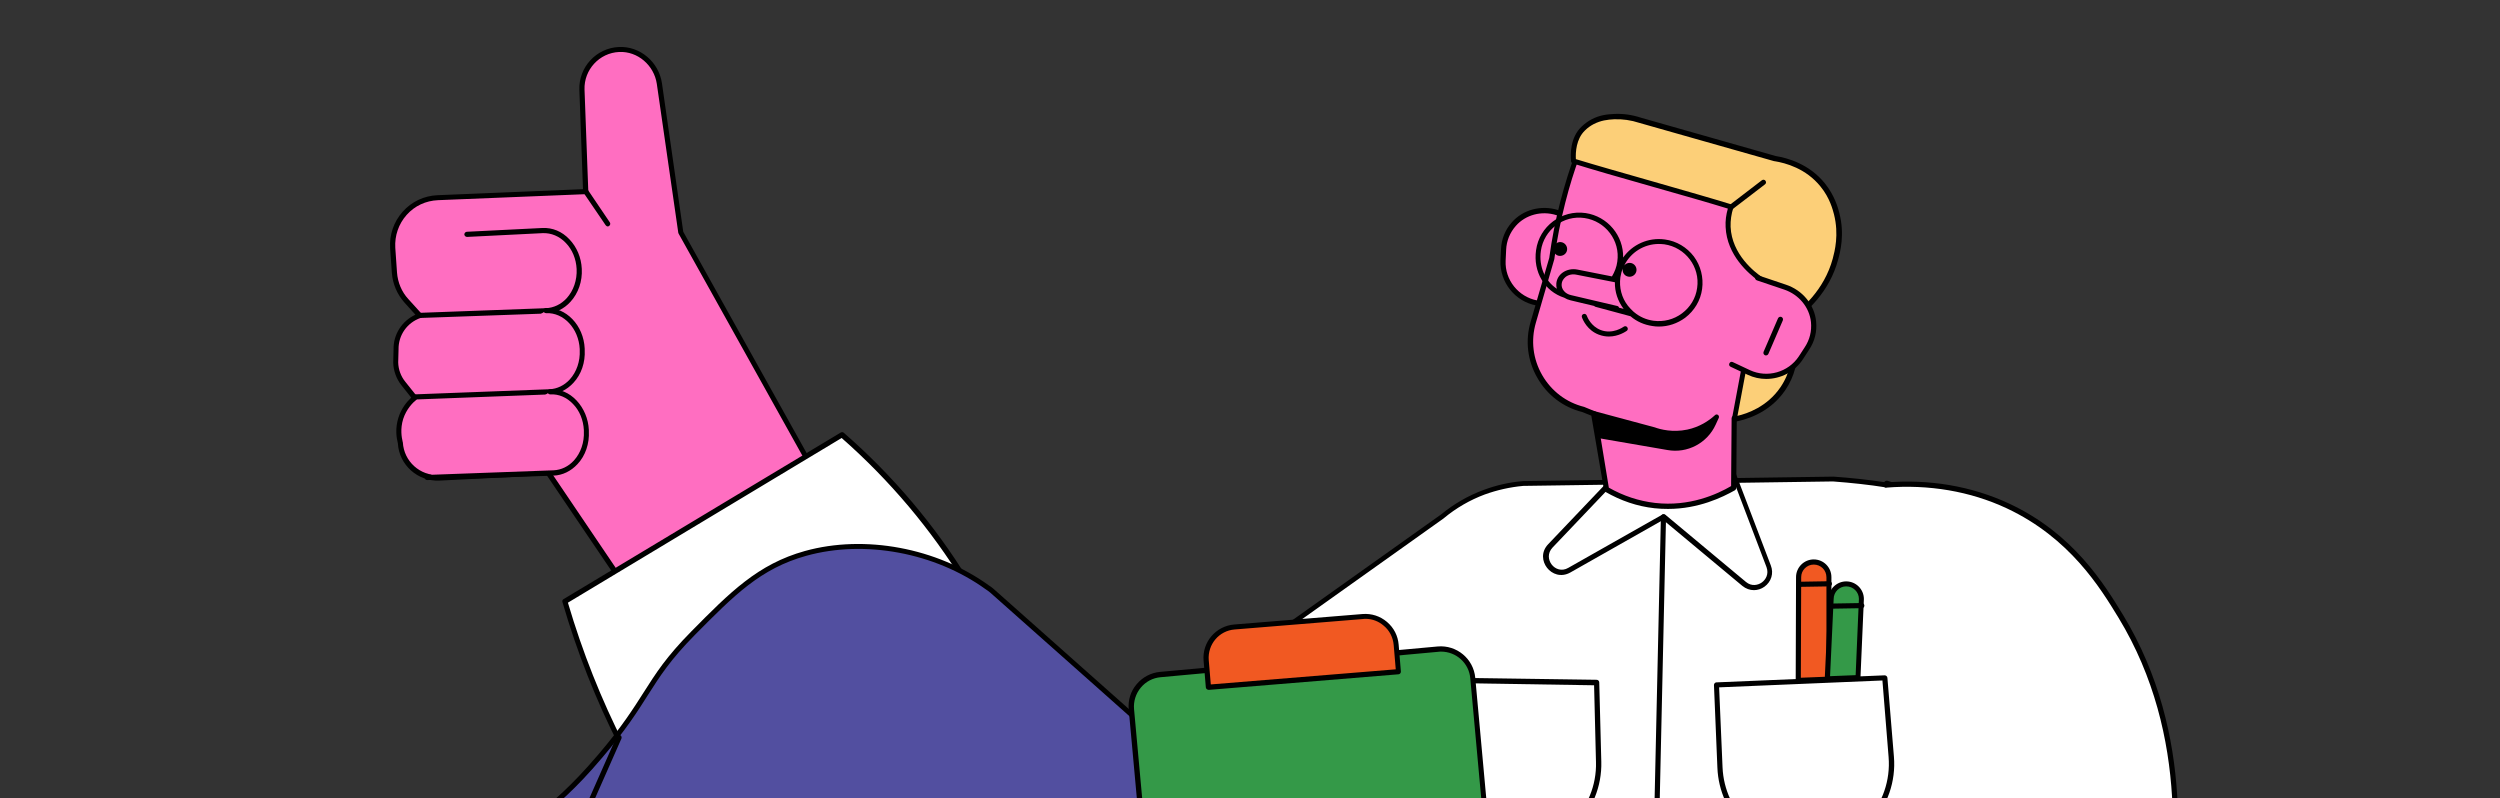
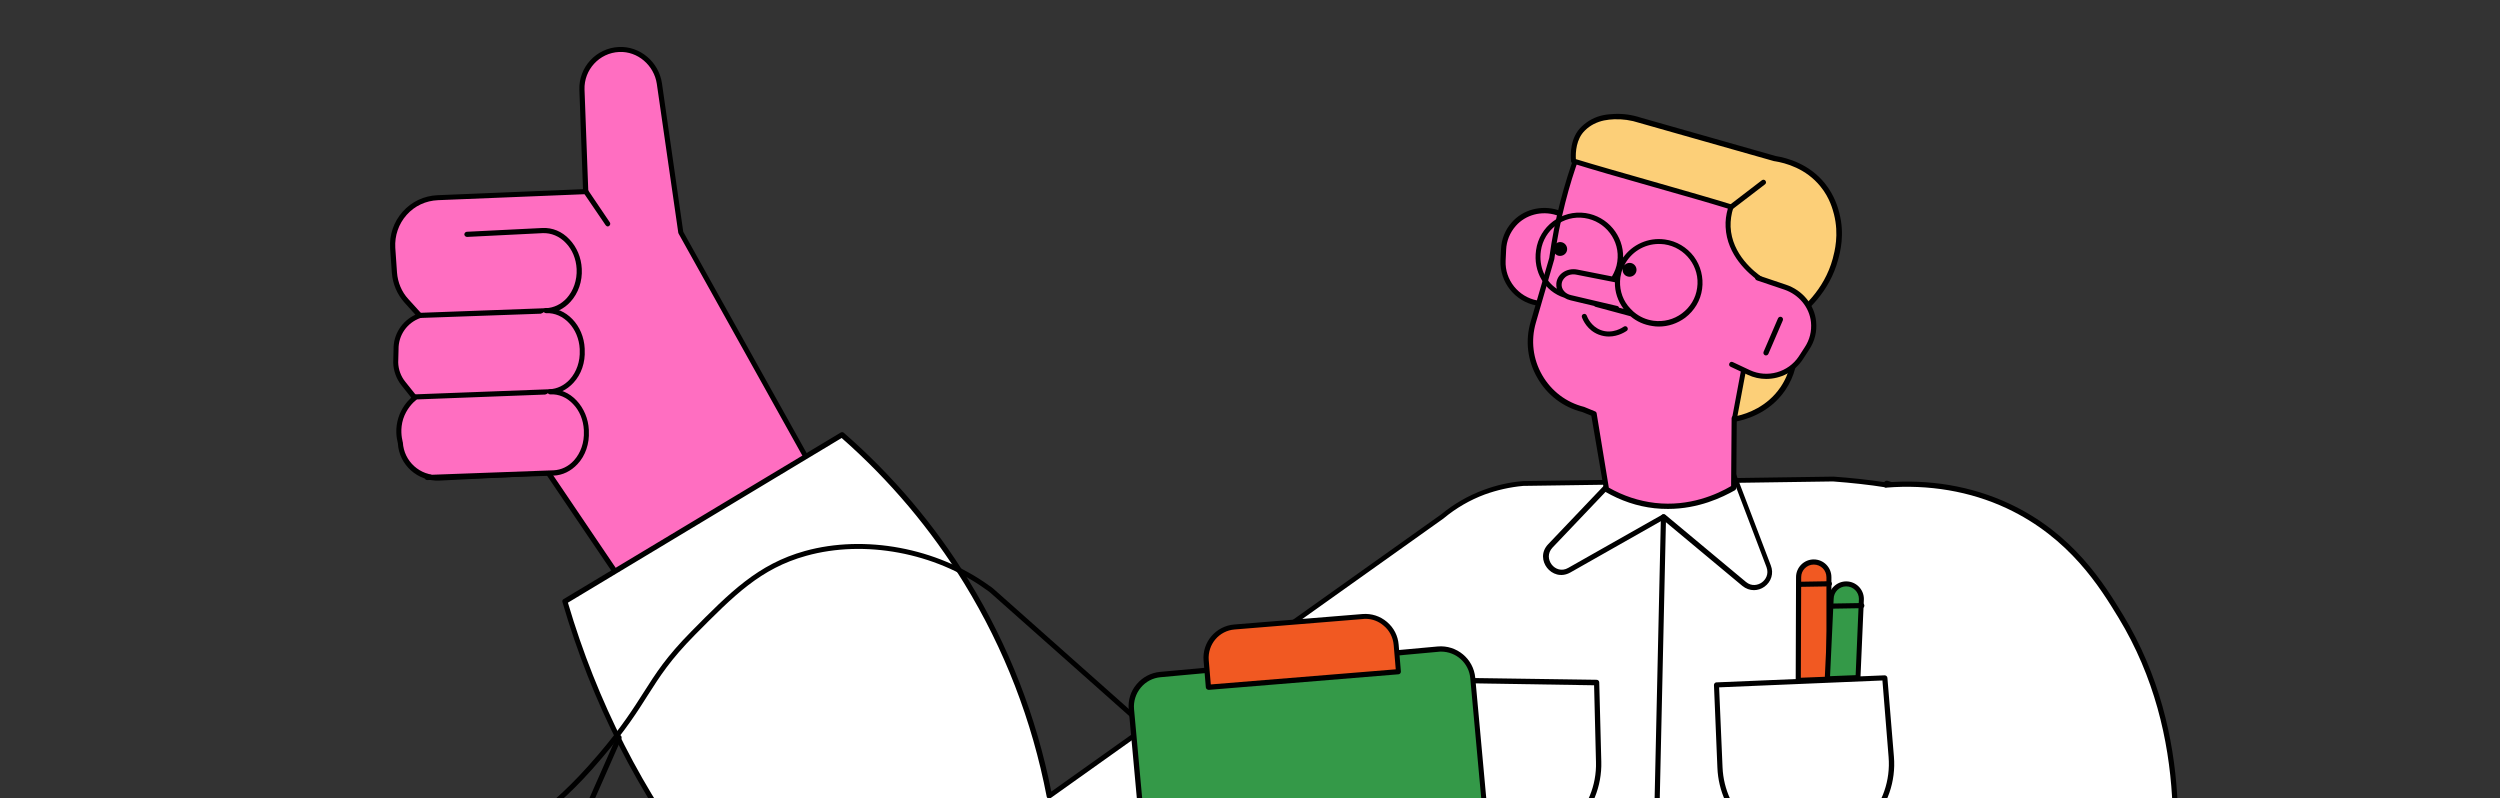
<svg xmlns="http://www.w3.org/2000/svg" width="426" height="136" viewBox="0 0 426 136" fill="none">
  <rect x="0" y="0" width="426" height="136" fill="#333333" stroke="none" />
  <g clip-path="url(#clip0_148_1681)">
    <path d="M116.053 39.581C114.824 31.124 113.624 22.668 112.395 14.211C111.898 10.817 108.942 8.242 105.519 8.388C101.861 8.564 99.052 11.636 99.198 15.265L99.842 32.617L74.648 33.641C70.113 33.816 66.66 37.708 66.952 42.214L67.245 46.428C67.362 48.213 68.094 49.91 69.293 51.227L71.576 53.743C69.118 54.592 67.479 56.904 67.538 59.508L67.479 61.732C67.508 63.019 67.947 64.278 68.767 65.302L70.727 67.76C70.23 68.169 68.971 69.311 68.357 71.271C67.742 73.173 68.094 74.782 68.269 75.426C68.445 78.908 71.4 81.6 74.882 81.425L93.434 80.488C97.794 86.955 102.183 93.422 106.543 99.889C116.96 92.778 127.377 85.697 137.794 78.586C130.537 65.624 123.31 52.602 116.053 39.581Z" fill="#FF6EC1" />
    <path d="M106.538 100.357C106.509 100.357 106.479 100.357 106.45 100.357C106.333 100.328 106.245 100.269 106.158 100.181L93.166 80.986L74.877 81.893C71.19 82.069 68.001 79.23 67.796 75.543C67.533 74.519 67.328 72.968 67.884 71.183C68.41 69.516 69.376 68.403 70.078 67.76L68.381 65.624C67.533 64.541 67.035 63.166 67.006 61.791L67.064 59.537C67.006 56.992 68.498 54.68 70.781 53.627L68.937 51.578C67.679 50.174 66.918 48.389 66.772 46.516L66.479 42.302C66.333 39.991 67.094 37.796 68.615 36.07C70.166 34.343 72.273 33.348 74.585 33.261L99.34 32.236L98.725 15.323C98.579 11.461 101.593 8.184 105.455 8.008C109.055 7.832 112.273 10.554 112.8 14.211L116.428 39.493L138.14 78.44C138.257 78.645 138.199 78.879 137.994 79.025L106.743 100.328C106.714 100.357 106.626 100.357 106.538 100.357ZM93.429 80.079C93.575 80.079 93.722 80.137 93.78 80.284L106.655 99.333L137.204 78.499L115.638 39.815C115.609 39.757 115.609 39.727 115.58 39.669L111.922 14.299C111.454 11.11 108.645 8.71 105.514 8.857C102.12 9.003 99.486 11.9 99.603 15.265L100.247 32.617C100.247 32.851 100.071 33.056 99.837 33.085L74.643 34.109C72.566 34.197 70.663 35.075 69.288 36.626C67.913 38.176 67.24 40.166 67.357 42.215L67.65 46.428C67.767 48.096 68.44 49.735 69.581 50.964L71.863 53.48C71.951 53.597 72.01 53.744 71.951 53.89C71.922 54.036 71.805 54.153 71.658 54.182C69.376 54.973 67.884 57.109 67.913 59.508L67.854 61.761C67.884 62.932 68.293 64.102 69.054 65.038L71.015 67.496C71.161 67.672 71.132 67.965 70.956 68.111C70.342 68.608 69.259 69.691 68.703 71.388C68.176 73.085 68.44 74.548 68.615 75.28C68.615 75.309 68.615 75.338 68.644 75.368C68.82 78.616 71.571 81.103 74.819 80.957L93.429 80.079C93.4 80.079 93.4 80.079 93.429 80.079Z" fill="black" />
    <path d="M79.562 39.932L92.438 39.288C95.715 39.113 98.524 42.039 98.729 45.814C98.904 49.618 96.388 52.807 93.081 52.953L71.603 53.743" fill="#FF6EC1" />
    <path d="M71.572 54.183C71.338 54.183 71.133 54.008 71.133 53.773C71.133 53.539 71.308 53.335 71.542 53.305L93.02 52.515C94.337 52.457 95.595 51.871 96.561 50.818C97.731 49.531 98.346 47.716 98.258 45.844C98.17 44.117 97.526 42.537 96.415 41.396C95.332 40.255 93.927 39.669 92.464 39.728L79.589 40.372C79.355 40.372 79.15 40.196 79.121 39.962C79.121 39.728 79.296 39.523 79.531 39.494L92.406 38.85C94.132 38.762 95.771 39.435 97.029 40.781C98.287 42.098 99.048 43.883 99.136 45.814C99.253 47.921 98.551 49.969 97.204 51.433C96.093 52.662 94.6 53.364 93.049 53.422L71.572 54.183Z" fill="black" />
    <path d="M93.053 52.925C96.271 52.749 99.051 55.676 99.256 59.45V59.655C99.431 63.459 96.944 66.649 93.667 66.766L70.55 67.644" fill="#FF6EC1" />
    <path d="M70.548 68.083C70.314 68.083 70.109 67.907 70.109 67.673C70.109 67.439 70.284 67.234 70.519 67.205L93.635 66.327C94.922 66.269 96.151 65.683 97.088 64.659C98.258 63.372 98.873 61.557 98.785 59.685V59.48C98.609 55.968 96.034 53.218 93.05 53.364C92.816 53.364 92.611 53.189 92.582 52.955C92.582 52.72 92.757 52.516 92.991 52.486C96.444 52.311 99.458 55.413 99.634 59.421V59.626C99.751 61.762 99.048 63.81 97.702 65.244C96.59 66.444 95.157 67.146 93.635 67.205L70.548 68.083Z" fill="black" />
    <path d="M93.726 66.736C96.944 66.561 99.724 69.487 99.929 73.261V73.466C100.105 77.27 97.617 80.46 94.34 80.577L72.774 81.367" fill="#FF6EC1" />
    <path d="M72.804 81.806C72.57 81.806 72.365 81.63 72.365 81.396C72.365 81.162 72.541 80.957 72.775 80.928L94.34 80.138C95.628 80.08 96.857 79.494 97.793 78.47C98.964 77.183 99.578 75.368 99.49 73.496V73.291C99.403 71.564 98.759 69.984 97.647 68.843C96.564 67.702 95.189 67.117 93.755 67.205C93.521 67.205 93.316 67.029 93.287 66.795C93.287 66.561 93.463 66.356 93.697 66.327C95.394 66.239 97.003 66.912 98.261 68.258C99.49 69.575 100.251 71.36 100.339 73.262V73.466C100.456 75.603 99.754 77.651 98.408 79.085C97.296 80.284 95.862 80.987 94.34 81.045L72.804 81.806Z" fill="black" />
    <path d="M373.027 221.793C370.072 187.557 367.087 153.292 364.132 119.057C363.312 105.391 354.593 93.57 341.952 88.683C337.094 86.313 330.949 84.323 323.722 83.036C322.961 82.802 322.2 82.568 321.439 82.334C321.439 82.451 321.439 82.538 321.469 82.655C318.572 82.216 315.529 81.865 312.368 81.631L259.552 82.392C257.796 82.538 255.484 82.919 252.88 83.884C249.661 85.084 247.291 86.723 245.769 87.981C223.443 103.87 201.117 119.73 178.79 135.618C177.093 126.782 173.406 113.38 164.686 99.159C157.605 87.6 149.587 79.407 143.472 74.052C127.729 83.504 111.986 92.985 96.244 102.436C99.755 114.521 106.485 131.697 119.858 148.903C126.354 157.272 133.084 163.914 139.141 169.064C140.867 173.512 152.865 203.242 173.201 204.471C180.838 204.939 186.837 201.193 192.484 197.36C205.769 188.318 225.111 173.219 246.56 148.728C246.442 155.019 246.062 162.393 245.243 171.083C239.186 178.077 233.129 185.041 227.071 192.034C234.445 197.36 242.697 201.544 251.563 204.295C253.143 204.792 254.811 205.261 256.83 205.7C255.045 209.679 253.29 213.659 251.505 217.667C279.01 228.67 306.516 239.672 334.022 250.674C353.744 258.604 374.841 242.949 373.027 221.793Z" fill="white" />
    <path d="M344.675 253.217C341.046 253.217 337.389 252.514 333.877 251.11L251.36 218.103C251.243 218.045 251.155 217.957 251.126 217.869C251.097 217.781 251.097 217.635 251.126 217.518L256.218 206.047C254.608 205.696 253.087 205.257 251.419 204.76C242.582 202.009 234.301 197.854 226.781 192.412C226.693 192.353 226.605 192.236 226.605 192.119C226.605 192.002 226.634 191.885 226.722 191.768C232.75 184.833 238.778 177.869 244.806 170.934C245.508 163.384 245.947 156.362 246.093 149.953C229.239 169.061 211.301 185.155 192.72 197.766C186.78 201.805 180.811 205.404 173.174 204.935C164.483 204.409 156.29 198.791 148.828 188.256C143.444 180.649 140.021 172.572 138.762 169.354C131.681 163.297 125.185 156.508 119.508 149.193C108.799 135.381 100.81 119.697 95.836 102.579C95.777 102.374 95.865 102.169 96.041 102.082L143.269 73.698C143.444 73.61 143.649 73.61 143.795 73.757C152.164 81.043 159.333 89.528 165.098 98.951C171.886 110.012 176.597 122.096 179.143 134.884L245.566 87.656C247.732 85.871 250.161 84.466 252.765 83.501C254.959 82.681 257.242 82.155 259.553 81.979H259.583L312.4 81.218H312.429C315.384 81.423 318.31 81.745 321.09 82.155C321.119 82.096 321.149 82.038 321.207 82.008C321.324 81.921 321.471 81.891 321.617 81.921L323.87 82.623C330.834 83.881 337.155 85.842 342.158 88.299C354.975 93.274 363.783 105.33 364.602 119.053L373.497 221.761C374.375 231.856 370.044 241.483 361.91 247.511C356.76 251.286 350.761 253.217 344.675 253.217ZM252.092 217.459L334.199 250.291C343.329 253.948 353.453 252.632 361.354 246.779C369.225 240.927 373.439 231.593 372.59 221.819L363.695 119.083C362.905 105.681 354.302 93.918 341.807 89.09C341.807 89.09 341.778 89.09 341.778 89.06C336.833 86.632 330.571 84.7 323.665 83.442C323.636 83.442 323.636 83.442 323.607 83.442L321.822 82.886C321.792 82.915 321.792 82.945 321.763 82.945C321.675 83.032 321.529 83.062 321.412 83.062C318.486 82.594 315.443 82.272 312.341 82.038L259.553 82.798C257.3 83.003 255.106 83.501 252.999 84.261C250.482 85.198 248.112 86.573 246.035 88.299C246.035 88.299 246.005 88.299 246.005 88.329L179.026 135.996C178.909 136.083 178.733 136.113 178.616 136.054C178.47 135.996 178.382 135.879 178.353 135.732C175.866 122.799 171.155 110.597 164.308 99.419C158.631 90.172 151.608 81.833 143.415 74.635L96.772 102.696C101.747 119.58 109.618 135.059 120.211 148.695C125.887 155.981 132.354 162.77 139.435 168.798C139.494 168.856 139.523 168.915 139.552 168.973C140.781 172.104 144.176 180.21 149.56 187.788C156.846 198.118 164.834 203.589 173.232 204.087C180.606 204.526 186.429 201.014 192.252 197.064C211.067 184.277 229.239 167.949 246.24 148.49C246.357 148.344 246.561 148.315 246.737 148.373C246.912 148.432 247.03 148.607 247.03 148.783C246.912 155.542 246.474 163.092 245.713 171.168C245.713 171.256 245.654 171.343 245.596 171.402C239.656 178.249 233.686 185.126 227.746 191.973C235.091 197.21 243.138 201.219 251.741 203.911C253.555 204.467 255.193 204.906 256.978 205.287C257.095 205.316 257.213 205.404 257.271 205.521C257.33 205.638 257.33 205.784 257.271 205.901L252.092 217.459Z" fill="black" />
    <path d="M243.336 115.894L272.042 116.303L272.393 129.822C272.598 138.366 265.487 145.272 256.943 144.804C249.13 144.365 243.044 137.84 243.132 129.998L243.336 115.894Z" fill="white" />
    <path d="M257.763 145.242C257.471 145.242 257.208 145.242 256.915 145.213C248.839 144.745 242.577 138.044 242.694 129.968L242.899 115.864C242.899 115.747 242.957 115.63 243.045 115.542C243.133 115.454 243.25 115.425 243.367 115.425L272.072 115.835C272.306 115.835 272.511 116.039 272.511 116.274L272.862 129.792C272.979 133.977 271.312 138.073 268.298 140.999C265.459 143.721 261.655 145.242 257.763 145.242ZM243.777 116.332L243.601 129.997C243.484 137.634 249.365 143.926 256.973 144.365C260.924 144.599 264.815 143.136 267.654 140.385C270.492 137.634 272.072 133.801 271.955 129.851L271.633 116.771L243.777 116.332Z" fill="black" />
-     <path d="M291.239 210.527C269.673 205.231 248.079 199.935 226.513 194.668C229.819 183.285 233.126 171.873 236.432 160.49C197.778 126.108 169.307 100.826 169.043 100.592C168.78 100.388 168.546 100.212 168.546 100.212C168.458 100.153 168.37 100.095 168.283 100.036C160.265 94.243 148.151 91.258 137.324 94.272C129.424 96.466 124.829 101.119 118.158 107.849C110.14 115.955 110.989 118.617 102.357 128.8C92.964 139.832 90.213 138.749 82.635 148.084C73.417 159.408 75.787 163.095 68.296 173.629C57.675 188.581 48.34 187.586 36.46 199.642C29.73 206.489 21.361 218.369 17.645 239.613C40.469 243.271 63.293 246.929 86.146 250.557C107.507 221.296 128.868 192.005 150.199 162.744C170.331 185.655 190.434 208.567 210.565 231.479C266.191 241.193 280.734 238.033 282.783 232.766C283.397 231.186 283.982 226.592 286.908 219.452C288.488 215.502 290.127 212.429 291.239 210.527Z" fill="#524FA0" />
    <path d="M86.121 250.966C86.092 250.966 86.063 250.966 86.063 250.966L17.562 240.023C17.445 239.993 17.328 239.935 17.269 239.847C17.211 239.759 17.181 239.642 17.181 239.525C20.137 222.612 26.516 209.064 36.114 199.32C41.293 194.082 45.945 191.302 50.481 188.61C56.362 185.099 61.922 181.792 67.891 173.394C71.257 168.654 72.632 165.26 73.978 161.982C75.558 158.061 77.197 154.023 82.259 147.82C86.004 143.226 88.609 141.119 91.33 138.895C94.227 136.554 97.211 134.126 101.981 128.537C105.99 123.826 107.95 120.695 109.706 117.944C111.754 114.725 113.51 111.945 117.811 107.585C124.395 100.914 129.165 96.115 137.153 93.891C147.365 91.053 159.655 93.364 168.492 99.743C168.58 99.802 168.668 99.86 168.755 99.919C168.755 99.919 169.019 100.095 169.253 100.299C169.663 100.621 220.958 146.24 236.671 160.197C236.788 160.314 236.847 160.49 236.788 160.636L226.986 194.375L291.273 210.147C291.419 210.176 291.507 210.264 291.566 210.41C291.624 210.527 291.624 210.673 291.536 210.79C289.898 213.629 288.435 216.584 287.206 219.627C285.216 224.543 284.338 228.172 283.753 230.571C283.489 231.654 283.314 232.415 283.109 232.941C280.241 240.286 256.452 239.964 210.424 231.917C210.336 231.888 210.248 231.859 210.16 231.771L150.145 163.445L86.414 250.82C86.385 250.908 86.267 250.966 86.121 250.966ZM18.147 239.203L85.916 250.059L149.823 162.48C149.911 162.363 150.028 162.304 150.145 162.304C150.291 162.304 150.409 162.363 150.496 162.451L210.746 231.069C235.91 235.458 254.725 237.535 266.693 237.301C275.911 237.096 281.178 235.516 282.319 232.619C282.494 232.151 282.67 231.39 282.933 230.366C283.519 227.938 284.396 224.28 286.445 219.305C287.615 216.409 288.991 213.57 290.541 210.878L226.371 195.136C226.254 195.106 226.166 195.019 226.108 194.931C226.049 194.814 226.02 194.697 226.079 194.58L235.91 160.666C195.559 124.791 169.194 101.353 168.726 100.972C168.492 100.797 168.229 100.592 168.229 100.592C168.141 100.533 168.082 100.475 167.965 100.416C159.333 94.184 147.336 91.931 137.387 94.71C129.604 96.876 125.156 101.382 118.426 108.171C114.183 112.472 112.457 115.223 110.437 118.383C108.682 121.163 106.692 124.323 102.654 129.063C97.855 134.74 94.812 137.169 91.886 139.539C89.164 141.733 86.619 143.811 82.932 148.317C77.957 154.433 76.406 158.237 74.768 162.275C73.422 165.582 72.017 169.034 68.594 173.863C62.507 182.436 56.86 185.772 50.891 189.342C46.413 192.005 41.79 194.755 36.699 199.934C27.364 209.444 21.102 222.671 18.147 239.203Z" fill="black" />
    <path d="M252.965 197.094L205.649 201.425C202.635 201.688 200.002 199.494 199.709 196.48L192.803 120.868C192.54 117.854 194.735 115.221 197.749 114.928L245.064 110.597C248.078 110.334 250.712 112.529 251.004 115.543L257.91 191.154C258.173 194.168 255.979 196.802 252.965 197.094Z" fill="#349948" />
    <path d="M205.122 201.864C203.747 201.864 202.43 201.396 201.347 200.489C200.148 199.494 199.387 198.06 199.241 196.509L192.335 120.898C192.189 119.317 192.657 117.796 193.681 116.596C194.676 115.396 196.11 114.636 197.66 114.489L244.976 110.159C248.224 109.866 251.092 112.265 251.384 115.484L258.29 191.096C258.436 192.676 257.968 194.197 256.944 195.397C255.92 196.597 254.515 197.358 252.964 197.504L205.649 201.835C205.502 201.864 205.327 201.864 205.122 201.864ZM245.561 111.036C245.415 111.036 245.269 111.036 245.093 111.066L197.777 115.396C196.431 115.513 195.232 116.157 194.383 117.181C193.535 118.205 193.125 119.522 193.242 120.839L200.148 196.45C200.411 199.201 202.84 201.249 205.59 200.986L252.906 196.655L252.935 197.094L252.906 196.655C254.252 196.538 255.452 195.894 256.3 194.87C257.149 193.846 257.558 192.529 257.441 191.213L250.536 115.601C250.331 112.997 248.136 111.036 245.561 111.036Z" fill="black" />
    <path d="M295.423 80.898L301.363 96.494C302.329 99.04 299.286 101.235 297.179 99.479L283.455 88.038L267.391 97.138C264.728 98.63 262.036 95.207 264.143 92.983L274.033 82.595L295.423 80.898Z" fill="white" />
    <path d="M298.878 100.561C298.176 100.561 297.503 100.327 296.888 99.829L283.399 88.593L267.597 97.547C265.988 98.454 264.437 97.81 263.618 96.757C262.799 95.703 262.535 94.065 263.823 92.719L273.713 82.331C273.801 82.243 273.889 82.214 274.006 82.185L295.367 80.458C295.571 80.458 295.747 80.546 295.805 80.751L301.745 96.347C302.272 97.693 301.833 99.127 300.663 99.975C300.136 100.356 299.492 100.561 298.878 100.561ZM283.486 87.627C283.574 87.627 283.691 87.656 283.779 87.715L297.503 99.156C298.468 99.975 299.58 99.712 300.224 99.244C300.868 98.776 301.453 97.839 301.014 96.64L295.191 81.336L274.328 83.033L264.554 93.304C263.647 94.269 263.823 95.44 264.408 96.201C264.993 96.962 266.105 97.43 267.246 96.757L283.311 87.656C283.34 87.627 283.399 87.627 283.486 87.627Z" fill="black" />
    <path d="M281.67 168.595C281.407 168.595 281.231 168.39 281.231 168.156L283.016 88.067C283.016 87.833 283.221 87.628 283.455 87.628C283.689 87.628 283.894 87.833 283.894 88.067L282.109 168.156C282.109 168.39 281.904 168.595 281.67 168.595Z" fill="black" />
    <path d="M324.452 137.96C325.33 154.2 326.208 170.411 327.115 186.651C320.414 181.735 311.548 176.175 300.487 171.376C291.299 167.397 282.843 164.91 275.703 163.329C267.627 181.472 259.58 199.584 251.504 217.726C256.859 220.711 262.886 223.725 269.558 226.505C281.029 231.304 291.709 234.376 300.926 236.366C324.306 253.659 349.705 257.668 362.785 247.134C370.188 241.165 373.143 230.953 374.431 226.505C375.426 223.111 377.299 215.327 373.992 190.191C372.997 182.759 371.388 172.43 368.608 160.169C370.334 152.356 374.87 127.104 361.439 105.041C358.132 99.627 352.865 91.2 342.156 86.226C333.699 82.305 325.769 82.334 321.439 82.685" fill="white" />
    <path d="M343.969 253.336C341.306 253.336 338.526 253.102 335.629 252.604C324.217 250.673 312.132 245.201 300.72 236.774C289.981 234.462 279.447 231.127 269.352 226.913C263.178 224.338 257.092 221.383 251.269 218.105C251.064 217.988 250.976 217.754 251.093 217.549L275.292 163.152C275.38 162.948 275.585 162.86 275.79 162.889C284.305 164.791 292.644 167.483 300.633 170.965C309.762 174.915 318.511 179.89 326.587 185.742L323.983 137.988C323.983 137.753 324.159 137.549 324.393 137.519C324.627 137.519 324.832 137.695 324.861 137.929L327.524 186.62C327.524 186.796 327.436 186.942 327.29 187.03C327.143 187.117 326.968 187.088 326.821 187C318.57 180.943 309.645 175.823 300.281 171.784C292.469 168.39 284.275 165.727 275.936 163.855L252.029 217.549C257.735 220.709 263.675 223.606 269.674 226.123C279.74 230.337 290.274 233.643 300.984 235.955C301.042 235.955 301.101 235.984 301.159 236.042C312.483 244.411 324.451 249.854 335.746 251.785C346.69 253.629 356.2 251.873 362.462 246.811C369.748 240.929 372.703 230.746 373.962 226.415C374.781 223.636 376.917 216.203 373.493 190.278C372.177 180.329 370.362 170.234 368.109 160.285C368.109 160.226 368.109 160.168 368.109 160.08C370.714 148.229 373.23 125.376 360.999 105.273C357.897 100.182 352.689 91.638 341.92 86.605C335.717 83.708 328.636 82.508 321.408 83.093C321.174 83.122 320.969 82.947 320.94 82.683C320.911 82.449 321.086 82.245 321.35 82.215C328.694 81.601 335.951 82.83 342.301 85.785C353.332 90.906 358.599 99.597 361.76 104.776C374.108 125.083 371.621 148.141 369.016 160.138C371.27 170.087 373.054 180.182 374.371 190.102C377.824 216.203 375.629 223.753 374.81 226.591C373.523 231.01 370.509 241.397 363.018 247.425C358.248 251.317 351.635 253.336 343.969 253.336Z" fill="black" />
    <path d="M292.471 116.713L321.148 115.513L322.259 128.973C322.962 137.488 316.232 144.774 307.687 144.774C299.845 144.774 293.408 138.6 293.086 130.758L292.471 116.713Z" fill="white" />
    <path d="M307.685 145.245C299.579 145.245 292.966 138.895 292.644 130.819L292.059 116.744C292.059 116.627 292.088 116.51 292.176 116.422C292.264 116.334 292.352 116.276 292.469 116.276L321.145 115.076C321.379 115.076 321.584 115.252 321.613 115.486L322.725 128.946C323.076 133.131 321.642 137.286 318.775 140.387C315.907 143.46 311.869 145.245 307.685 145.245ZM292.937 117.125L293.522 130.76C293.844 138.368 300.077 144.338 307.685 144.338C311.635 144.338 315.439 142.67 318.102 139.773C320.794 136.876 322.14 132.955 321.818 129.005L320.764 115.954L292.937 117.125Z" fill="black" />
    <path d="M311.663 115.69L306.425 115.925L306.484 98.338C306.484 96.905 307.654 95.763 309.059 95.763C310.493 95.763 311.634 96.934 311.634 98.338V115.69H311.663Z" fill="#F15922" />
    <path d="M306.425 116.364C306.308 116.364 306.191 116.335 306.133 116.247C306.045 116.159 305.987 116.042 305.987 115.925L306.045 98.339C306.045 96.671 307.42 95.325 309.059 95.325C310.727 95.325 312.073 96.671 312.073 98.339V115.691C312.073 115.925 311.897 116.13 311.663 116.13L306.425 116.364ZM309.059 96.203C307.889 96.203 306.923 97.169 306.923 98.339L306.864 115.486L311.224 115.311V98.368C311.224 97.139 310.259 96.203 309.059 96.203Z" fill="black" />
    <path d="M306.576 100.005C306.342 100.005 306.138 99.801 306.138 99.567C306.138 99.332 306.342 99.128 306.576 99.128L311.726 99.04C311.961 99.04 312.165 99.245 312.165 99.479C312.165 99.713 311.961 99.918 311.726 99.918L306.576 100.005Z" fill="black" />
    <path d="M316.606 115.484L311.368 115.718L312.012 102.082C312.012 100.648 313.183 99.507 314.587 99.507C316.021 99.507 317.162 100.677 317.162 102.082L316.606 115.484Z" fill="#349948" />
    <path d="M311.374 116.128C311.257 116.128 311.14 116.069 311.052 116.011C310.964 115.923 310.906 115.806 310.935 115.689L311.579 102.053C311.579 100.415 312.954 99.069 314.593 99.069C316.261 99.069 317.607 100.415 317.607 102.083L317.021 115.513C317.021 115.748 316.816 115.923 316.612 115.923L311.374 116.128ZM314.593 99.917C313.422 99.917 312.457 100.883 312.457 102.053L311.842 115.221L316.202 115.045L316.758 102.053C316.758 100.883 315.792 99.917 314.593 99.917Z" fill="black" />
    <path d="M312.102 103.722C311.868 103.722 311.663 103.517 311.663 103.283C311.663 103.049 311.839 102.844 312.102 102.844L317.252 102.756C317.486 102.756 317.691 102.961 317.691 103.195C317.691 103.429 317.515 103.634 317.252 103.634L312.102 103.722Z" fill="black" />
    <path d="M238.306 114.433L205.914 117.096L205.533 112.531C205.299 109.634 207.464 107.088 210.361 106.854L232.249 105.069C235.146 104.835 237.691 107 237.926 109.897L238.306 114.433Z" fill="#F15922" />
    <path d="M205.911 117.534C205.677 117.534 205.501 117.358 205.472 117.124L205.091 112.559C204.828 109.428 207.169 106.678 210.3 106.414L232.187 104.63C233.709 104.513 235.172 104.981 236.343 105.976C237.513 106.97 238.215 108.346 238.332 109.867L238.713 114.432C238.713 114.549 238.683 114.666 238.596 114.754C238.508 114.842 238.42 114.9 238.303 114.9L205.911 117.563C205.911 117.534 205.911 117.534 205.911 117.534ZM232.685 105.449C232.539 105.449 232.421 105.449 232.275 105.478L210.388 107.263C207.725 107.468 205.764 109.809 205.969 112.472L206.32 116.627L237.835 114.052L237.484 109.897C237.367 108.609 236.781 107.439 235.787 106.619C234.909 105.859 233.826 105.449 232.685 105.449Z" fill="black" />
    <path d="M270.05 37.622C268.382 37.095 266.977 36.715 265.309 36.188C262.676 35.369 259.75 36.1 257.936 38.148C256.911 39.319 256.268 40.811 256.18 42.508L256.092 44.381C255.946 47.863 258.374 50.936 261.827 51.579C262.881 51.784 263.934 51.989 264.988 52.165" fill="#FF6EC1" />
    <path d="M265.017 52.633C264.987 52.633 264.958 52.633 264.929 52.633L261.769 52.048C258.14 51.375 255.536 48.068 255.682 44.382L255.77 42.509C255.829 40.782 256.472 39.173 257.614 37.885C259.516 35.72 262.588 34.901 265.456 35.779C266.275 36.042 267.065 36.276 267.826 36.51C268.587 36.744 269.377 36.978 270.196 37.242C270.43 37.3 270.547 37.564 270.489 37.798C270.43 38.032 270.167 38.149 269.933 38.09C269.113 37.827 268.353 37.593 267.562 37.388C266.802 37.154 266.012 36.92 265.192 36.657C262.676 35.866 259.954 36.598 258.287 38.5C257.292 39.641 256.706 41.046 256.648 42.567L256.56 44.44C256.414 47.688 258.726 50.585 261.944 51.199L265.105 51.785C265.339 51.843 265.514 52.048 265.456 52.311C265.397 52.487 265.222 52.633 265.017 52.633Z" fill="black" />
    <path d="M268.969 25.857C276.196 28.139 283.394 30.422 290.622 32.704C293.607 31.504 296.825 32.968 297.791 35.484C298.552 37.503 297.82 39.99 295.889 41.512C302.239 42.536 304.521 45.755 305.048 46.574C308.823 52.426 305.838 63.429 295.509 71.3C295.479 75.221 295.45 79.171 295.421 83.092C293.665 84.175 288.603 86.896 281.961 86.165C278.244 85.755 275.435 84.409 273.738 83.414C273.007 79.113 272.275 74.811 271.544 70.51L269.759 69.778C263.204 68.14 259.342 61.38 261.214 54.913L264.375 44.028C264.755 41.131 265.34 37.942 266.247 34.489C267.067 31.3 268.003 28.403 268.969 25.857Z" fill="#FF6EC1" />
    <path d="M284.24 86.721C283.48 86.721 282.719 86.692 281.929 86.604C278.973 86.282 276.164 85.316 273.531 83.795C273.414 83.736 273.355 83.619 273.326 83.502L271.161 70.832L269.639 70.218C266.362 69.398 263.64 67.321 261.973 64.394C260.275 61.468 259.866 58.045 260.831 54.797L263.992 43.941C264.43 40.722 265.045 37.533 265.864 34.402C266.625 31.475 267.532 28.549 268.586 25.74C268.673 25.535 268.907 25.418 269.142 25.477L290.649 32.266C292.17 31.68 293.838 31.739 295.301 32.383C296.677 32.968 297.73 34.08 298.227 35.367C298.988 37.328 298.432 39.639 296.881 41.278C302.353 42.39 304.694 45.17 305.455 46.37C307.415 49.413 307.62 53.773 306.011 58.367C304.314 63.195 300.744 67.877 295.945 71.564L295.857 83.151C295.857 83.297 295.769 83.444 295.652 83.531C293.516 84.731 289.449 86.721 284.24 86.721ZM274.145 83.093C276.603 84.497 279.266 85.375 282.017 85.697C287.869 86.37 292.58 84.234 294.979 82.829L295.067 71.271C295.067 71.125 295.126 71.008 295.243 70.92C305.631 63.019 308.235 52.251 304.694 46.779C303.963 45.638 301.592 42.858 295.828 41.922C295.652 41.892 295.506 41.776 295.477 41.6C295.448 41.424 295.506 41.249 295.623 41.132C297.379 39.756 298.11 37.503 297.379 35.631C296.969 34.548 296.062 33.641 294.921 33.143C293.604 32.558 292.141 32.558 290.795 33.085C290.707 33.114 290.59 33.114 290.502 33.085L269.259 26.384C268.264 29.047 267.415 31.797 266.713 34.577C265.923 37.679 265.279 40.868 264.869 44.058C264.869 44.087 264.869 44.087 264.869 44.116L261.709 55.002C260.831 58.016 261.212 61.176 262.792 63.926C264.372 66.648 266.888 68.579 269.961 69.34C269.99 69.34 269.99 69.34 270.019 69.369L271.804 70.1C271.951 70.159 272.038 70.276 272.068 70.422L274.145 83.093Z" fill="black" />
    <path d="M300.046 47.599C298.553 55.529 297.061 63.488 295.569 71.418C296.388 71.272 300.923 70.452 303.791 66.268C307.361 61.03 305.166 55.178 304.961 54.681C306.542 53.627 311.136 50.204 312.745 44.176C313.096 42.83 313.857 39.933 312.95 36.392C312.716 35.514 312.189 33.495 310.58 31.506C307.771 27.994 303.732 27.204 302.445 26.999L279.475 20.474C278.334 20.094 276.783 19.772 274.998 19.86C273.974 19.918 272.715 20.006 271.311 20.737C270.784 21.03 270.287 21.381 269.76 21.849C267.799 23.722 268.034 26.736 268.092 27.409C274.266 29.34 288.751 33.291 294.925 35.222C294.632 36.158 294.398 37.328 294.457 38.616C294.72 43.883 299.314 47.073 300.046 47.599Z" fill="#FCCF78" />
    <path d="M295.567 71.856C295.449 71.856 295.332 71.798 295.245 71.71C295.157 71.622 295.098 71.476 295.128 71.33L299.546 47.774C298.054 46.691 294.25 43.531 294.045 38.674C293.986 37.62 294.133 36.567 294.425 35.543C291.294 34.577 286.291 33.144 281.433 31.768C276.342 30.334 271.104 28.813 268.002 27.847C267.827 27.789 267.71 27.642 267.71 27.467C267.593 26.326 267.534 23.429 269.524 21.556C270.051 21.058 270.577 20.678 271.163 20.356C272.596 19.595 273.855 19.478 275.025 19.42C276.576 19.332 278.127 19.566 279.648 20.064L302.589 26.589C304.579 26.911 308.295 27.935 310.958 31.241C312.655 33.348 313.211 35.484 313.416 36.274C314.382 39.961 313.562 42.975 313.211 44.263C311.748 49.735 307.886 53.158 305.545 54.826C306.042 56.289 307.534 61.615 304.199 66.501C301.39 70.627 296.971 71.622 295.684 71.856C295.625 71.856 295.596 71.856 295.567 71.856ZM268.529 27.116C271.66 28.081 276.722 29.515 281.638 30.92C286.73 32.383 291.967 33.875 295.069 34.841C295.186 34.87 295.274 34.958 295.332 35.045C295.391 35.133 295.391 35.279 295.362 35.397C295.011 36.479 294.864 37.562 294.893 38.645C295.098 43.385 299.049 46.399 300.248 47.218C300.395 47.306 300.453 47.481 300.424 47.657L296.064 70.861C297.703 70.481 301.097 69.34 303.379 66.004C306.803 61 304.755 55.441 304.52 54.826C304.433 54.621 304.52 54.416 304.696 54.299C306.92 52.807 310.841 49.471 312.304 44.058C312.626 42.829 313.387 39.991 312.509 36.508C312.304 35.748 311.807 33.729 310.226 31.797C307.739 28.696 304.228 27.759 302.384 27.467C302.355 27.467 302.355 27.467 302.326 27.467L279.356 20.942C277.922 20.473 276.488 20.268 275.025 20.327C273.942 20.386 272.801 20.503 271.514 21.175C271.016 21.439 270.519 21.79 270.08 22.229C268.558 23.692 268.47 25.974 268.529 27.116Z" fill="black" />
    <path d="M299.488 47.365C301.127 47.921 302.531 48.418 304.17 48.974C306.774 49.852 308.735 52.134 308.998 54.885C309.145 56.436 308.793 58.016 307.886 59.45L306.862 61.03C304.931 63.956 301.185 65.009 297.996 63.546C297.03 63.078 296.065 62.639 295.07 62.171" fill="#FF6EC1" />
    <path d="M300.952 64.571C299.898 64.571 298.816 64.337 297.821 63.869L294.895 62.494C294.661 62.377 294.573 62.143 294.69 61.909C294.807 61.675 295.041 61.587 295.275 61.704L298.201 63.079C301.157 64.454 304.727 63.43 306.511 60.738L307.536 59.158C308.384 57.871 308.735 56.407 308.589 54.886C308.326 52.369 306.541 50.204 304.053 49.355C303.234 49.092 302.473 48.829 301.713 48.565C300.952 48.302 300.191 48.039 299.372 47.775C299.138 47.688 299.021 47.453 299.079 47.219C299.167 46.985 299.401 46.868 299.635 46.927C300.454 47.19 301.215 47.453 301.976 47.717C302.737 47.98 303.498 48.243 304.317 48.507C307.155 49.443 309.174 51.901 309.467 54.769C309.642 56.495 309.233 58.163 308.267 59.597L307.243 61.177C305.838 63.372 303.41 64.571 300.952 64.571Z" fill="black" />
    <path d="M275.257 47.687C273.062 47.248 270.868 46.838 268.702 46.399C267.21 46.106 265.776 47.014 265.659 48.359C265.571 49.471 266.42 50.496 267.649 50.759C270.253 51.373 272.857 51.988 275.491 52.602" fill="#FF6EC1" />
    <path d="M271.636 52.134C271.694 52.193 271.782 52.251 271.87 52.281L277.839 53.89C278.893 54.797 280.18 55.353 281.585 55.558C281.936 55.616 282.287 55.646 282.668 55.646C284.277 55.646 285.828 55.119 287.145 54.153C288.725 52.954 289.778 51.198 290.041 49.237C290.305 47.277 289.807 45.287 288.637 43.707C287.437 42.127 285.681 41.074 283.721 40.81C280.853 40.401 278.132 41.688 276.581 43.883C276.669 40.166 273.948 36.86 270.173 36.304C266.106 35.719 262.302 38.557 261.746 42.624C261.219 46.311 263.179 49.647 266.545 50.73C266.866 50.935 267.218 51.081 267.598 51.169L271.636 52.134ZM266.106 48.389C266.135 47.921 266.398 47.511 266.779 47.189C267.276 46.809 267.949 46.662 268.622 46.809L275.177 48.096C275.147 49.735 275.674 51.315 276.669 52.632L275.879 52.427C275.85 52.281 275.733 52.164 275.557 52.134L267.715 50.291C266.72 50.086 266.018 49.267 266.106 48.389ZM276.113 47.248C276.201 46.721 276.318 46.224 276.523 45.755C276.406 46.34 276.727 46.926 277.313 47.101C277.927 47.306 278.6 46.955 278.805 46.34C279.01 45.726 278.659 45.053 278.044 44.848C277.547 44.702 277.049 44.877 276.757 45.258C277.839 43.034 280.122 41.571 282.668 41.571C282.989 41.571 283.282 41.6 283.604 41.63C287.203 42.156 289.72 45.492 289.193 49.062C288.959 50.818 288.022 52.339 286.618 53.393C285.213 54.446 283.487 54.885 281.731 54.651C280.502 54.475 279.39 53.978 278.483 53.217C278.425 53.158 278.366 53.1 278.308 53.071C277.986 52.778 277.693 52.456 277.4 52.105C276.318 50.73 275.879 48.974 276.113 47.248ZM262.565 42.741C263.092 39.142 266.427 36.626 269.997 37.153C273.596 37.679 276.113 41.015 275.586 44.585C275.469 45.492 275.147 46.311 274.679 47.101L268.768 45.931C267.861 45.755 266.925 45.96 266.223 46.487C265.608 46.955 265.257 47.599 265.198 48.301C265.169 48.623 265.198 48.916 265.286 49.208C263.296 47.891 262.185 45.433 262.565 42.741Z" fill="black" />
    <path d="M266.983 42.798C267.188 42.184 266.837 41.511 266.222 41.306C265.608 41.101 264.935 41.453 264.73 42.067C264.525 42.681 264.876 43.355 265.491 43.559C266.105 43.735 266.778 43.413 266.983 42.798Z" fill="black" />
    <path d="M274.155 57.344C275.794 57.344 277.022 56.495 277.198 56.378C277.403 56.232 277.432 55.968 277.286 55.764C277.14 55.559 276.876 55.529 276.671 55.676C276.584 55.734 274.799 57.022 272.75 56.232C271.112 55.588 270.497 54.096 270.38 53.774C270.292 53.54 270.058 53.423 269.824 53.51C269.59 53.598 269.473 53.832 269.561 54.066C269.736 54.564 270.497 56.29 272.428 57.022C273.043 57.256 273.628 57.344 274.155 57.344Z" fill="black" />
    <path d="M103.207 38.382C103.295 38.499 103.441 38.586 103.558 38.586C103.646 38.586 103.734 38.557 103.792 38.499C103.997 38.352 104.055 38.089 103.909 37.884L100.193 32.383C100.047 32.178 99.783 32.12 99.578 32.266C99.374 32.412 99.315 32.676 99.461 32.88L103.207 38.382Z" fill="black" />
-     <path d="M292.353 72.353C292.528 71.972 292.704 71.592 292.879 71.212C293.055 70.802 292.557 70.422 292.236 70.744C291.153 71.738 289.573 72.763 287.524 73.201C285.008 73.728 282.93 73.172 281.965 72.821C278.483 71.885 275.001 70.948 271.518 70.012C271.87 71.563 272.221 73.143 272.601 74.694C276.434 75.367 280.297 76.011 284.13 76.684C287.524 77.298 290.919 75.513 292.353 72.353Z" fill="black" />
    <path d="M303.558 54.007C303.324 53.92 303.09 54.007 302.973 54.242L300.515 59.947C300.427 60.181 300.515 60.416 300.749 60.533C300.807 60.562 300.866 60.562 300.925 60.562C301.1 60.562 301.246 60.474 301.334 60.299L303.792 54.593C303.88 54.358 303.792 54.124 303.558 54.007Z" fill="black" />
    <path d="M105.663 125.256C105.429 125.168 105.195 125.256 105.078 125.49L98.348 140.735C98.26 140.969 98.348 141.204 98.582 141.321C98.641 141.35 98.699 141.35 98.758 141.35C98.933 141.35 99.08 141.262 99.167 141.087L105.898 125.841C105.985 125.607 105.868 125.344 105.663 125.256Z" fill="black" />
    <path d="M294.986 35.718C295.074 35.718 295.162 35.689 295.249 35.631L300.75 31.417C300.955 31.271 300.985 31.007 300.838 30.802C300.692 30.598 300.429 30.569 300.224 30.715L294.723 34.928C294.518 35.075 294.489 35.338 294.635 35.543C294.723 35.66 294.84 35.718 294.986 35.718Z" fill="black" />
  </g>
  <defs>
    <clipPath id="clip0_148_1681">
      <rect width="426" height="136" fill="white" />
    </clipPath>
  </defs>
</svg>